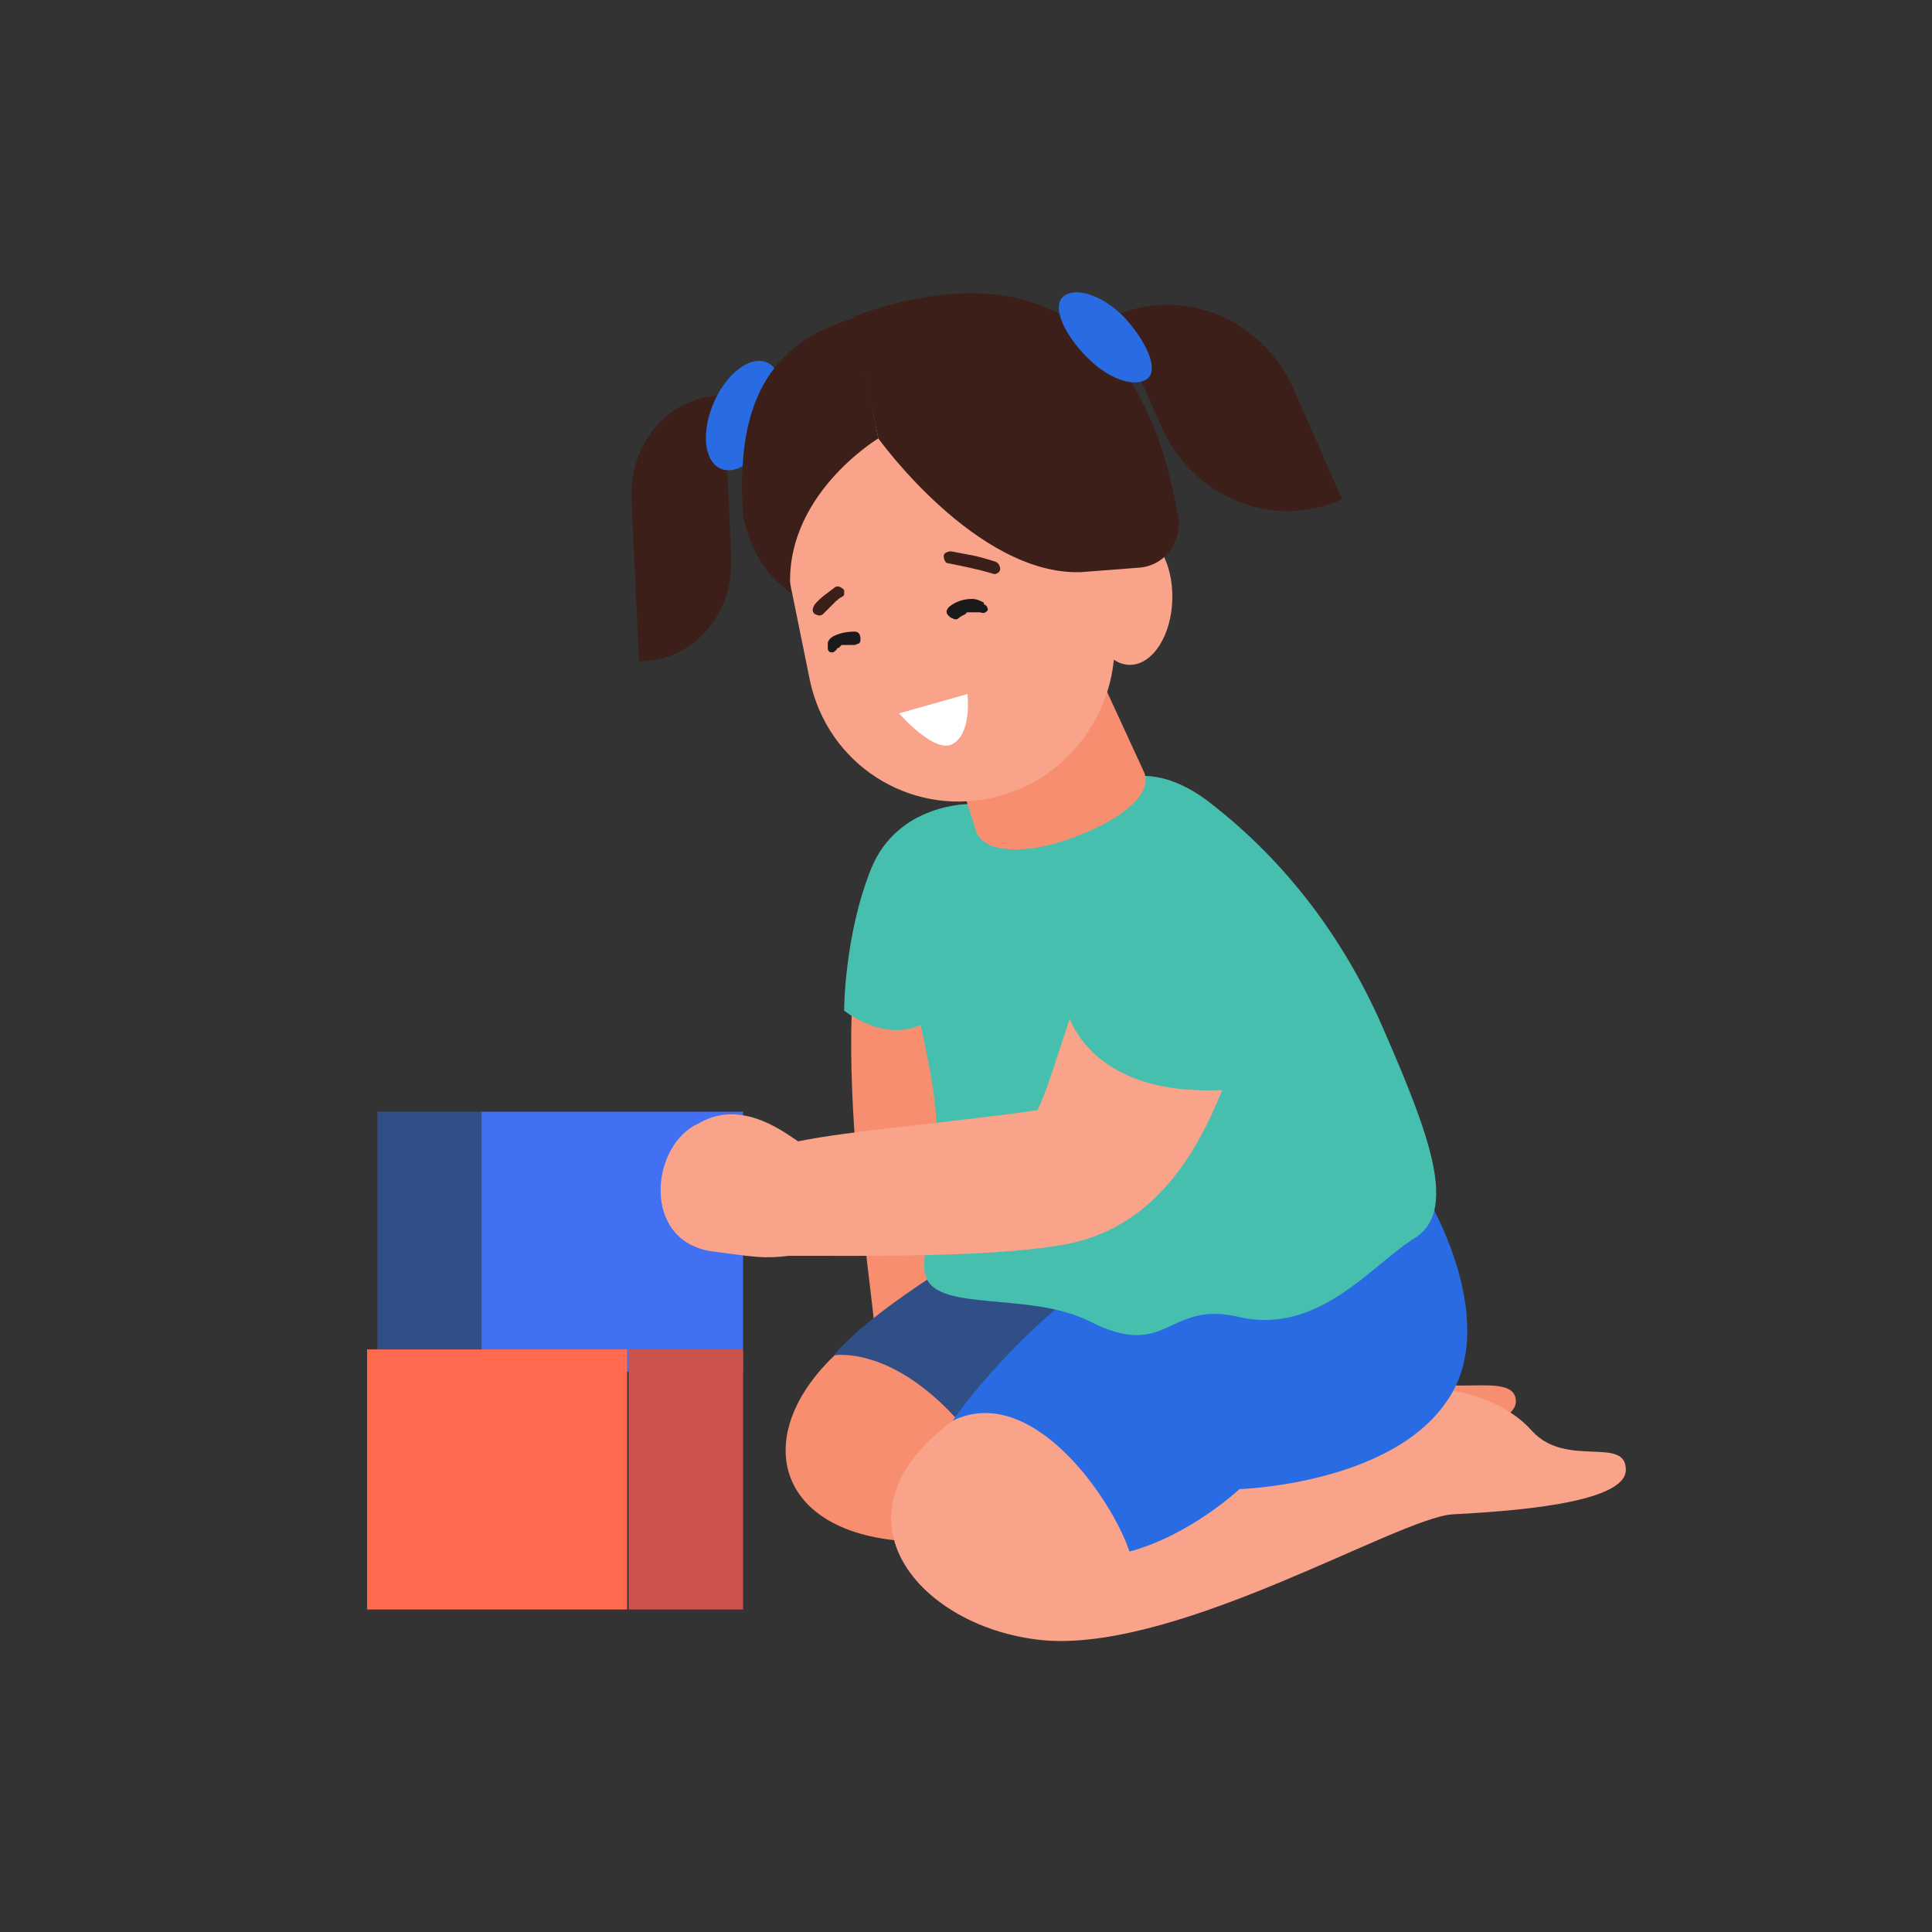
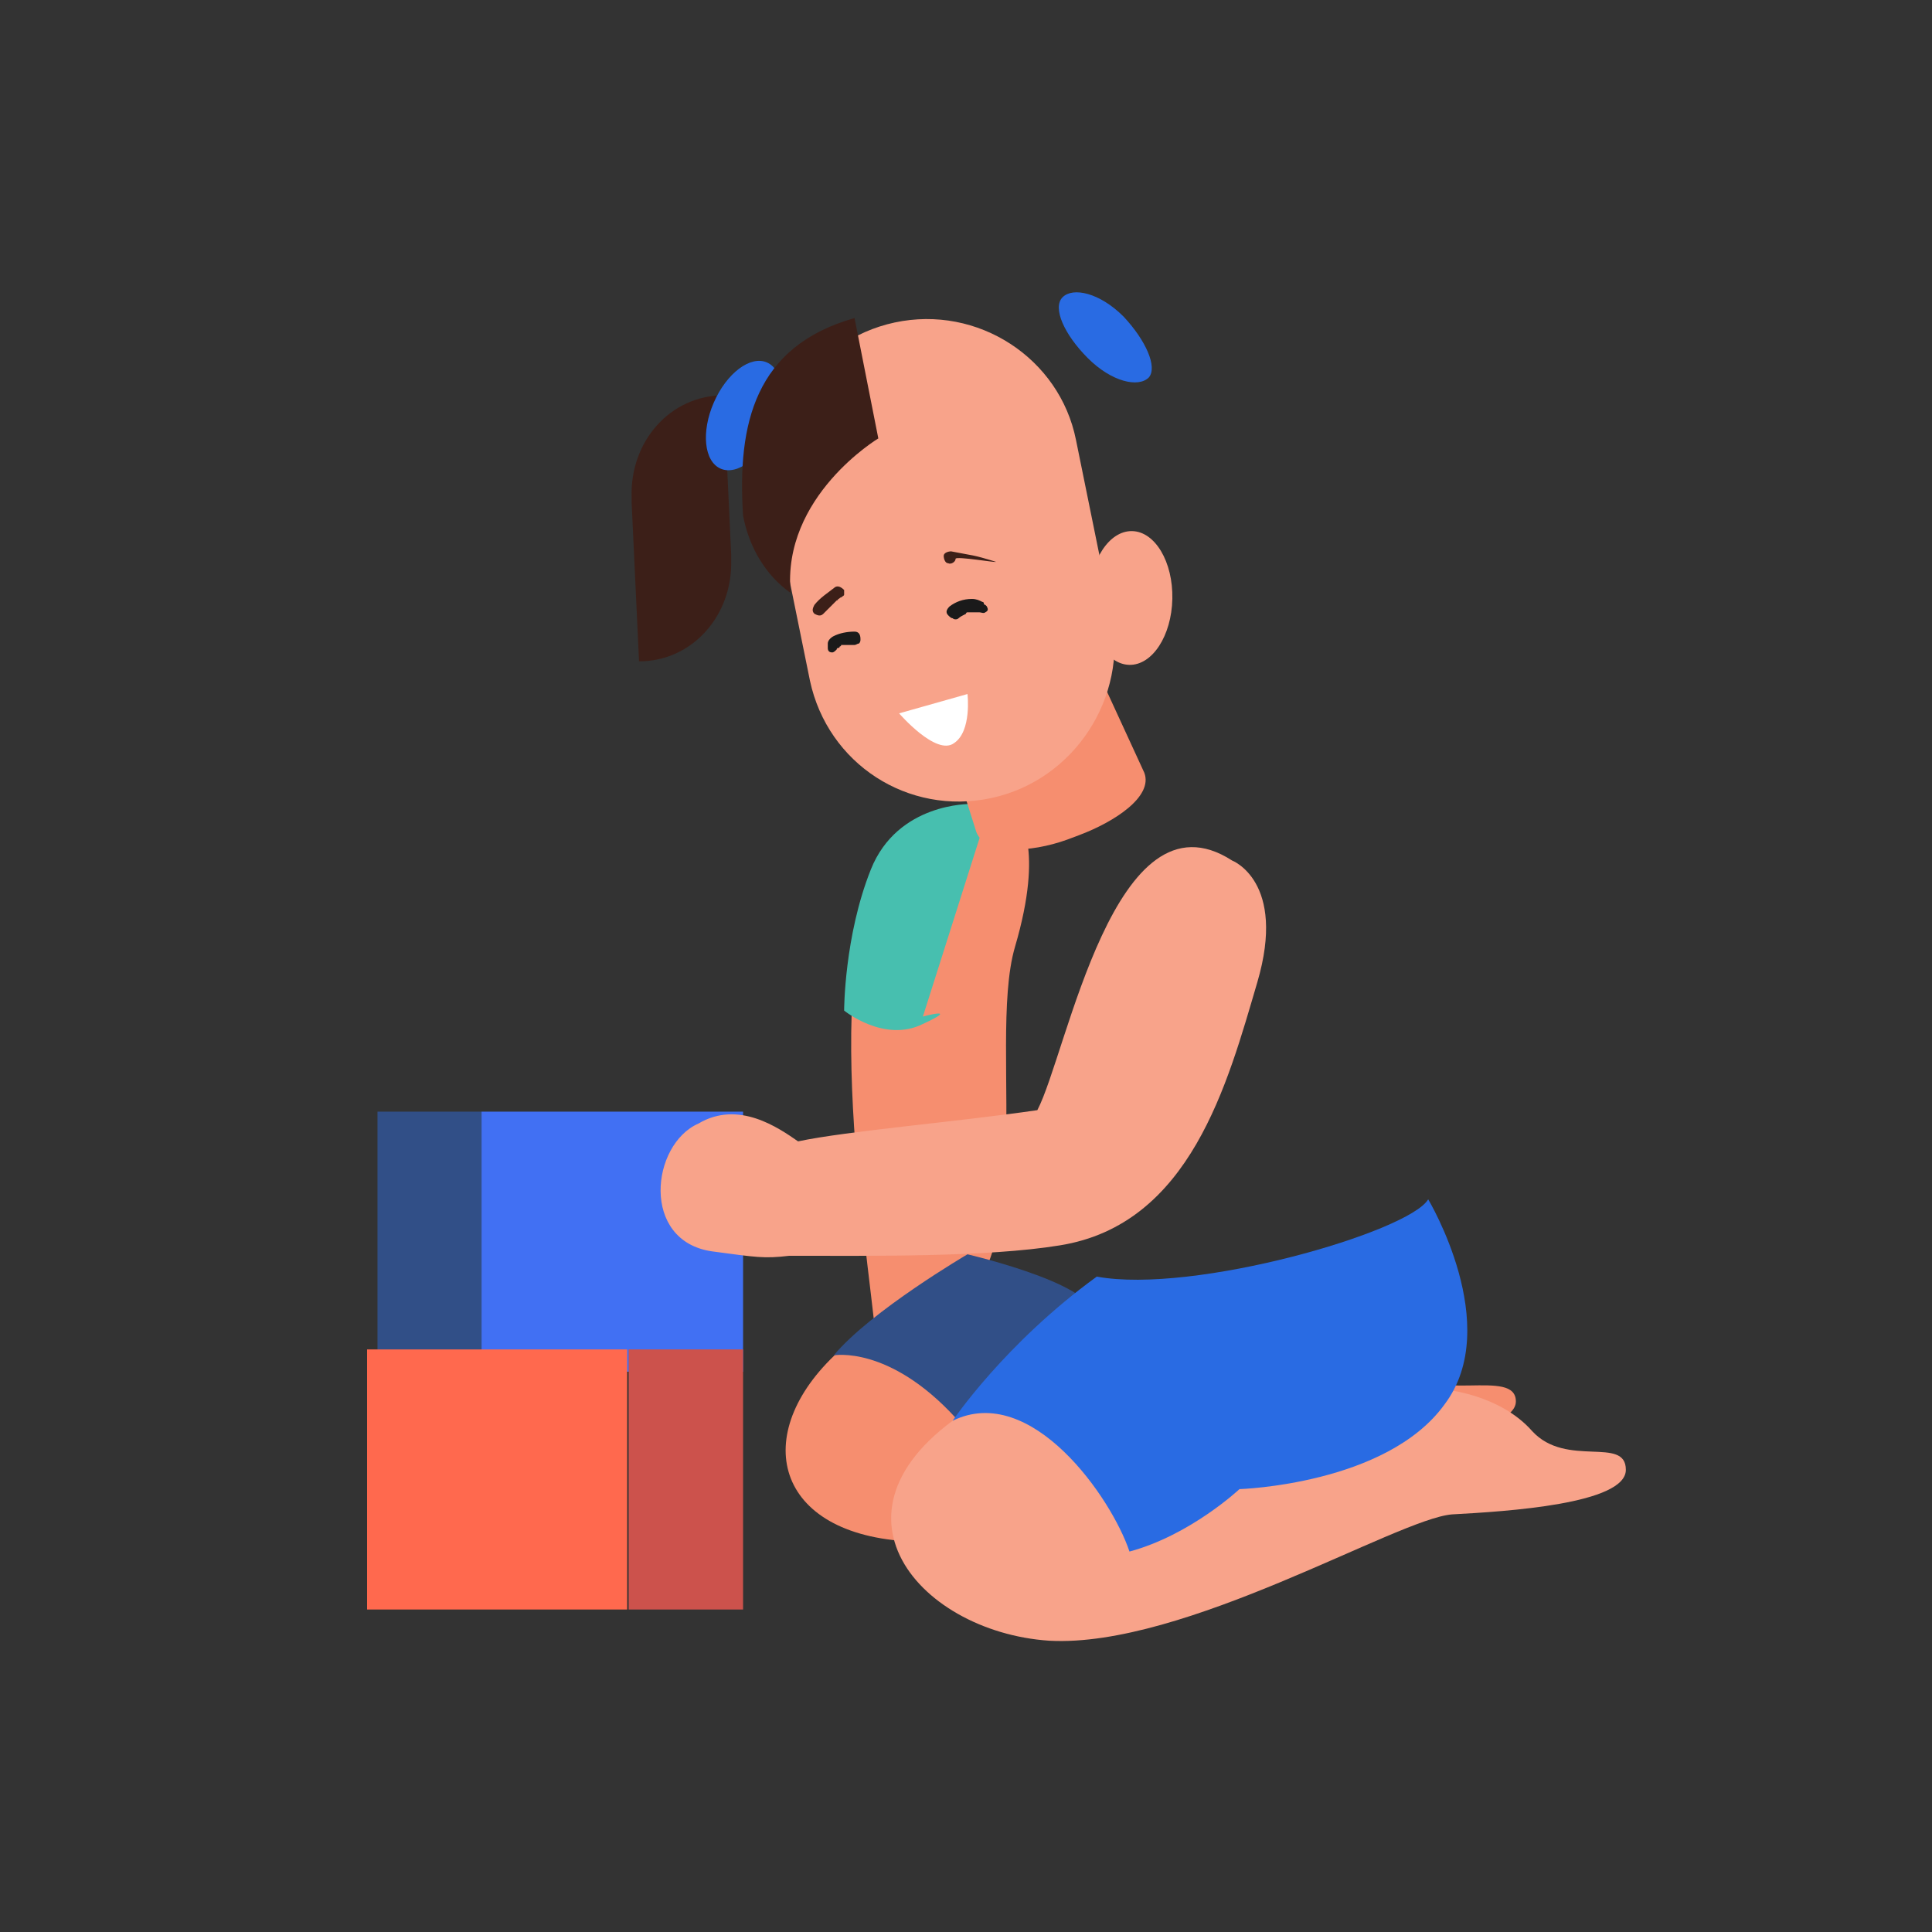
<svg xmlns="http://www.w3.org/2000/svg" version="1.1" id="Layer_1" x="0px" y="0px" viewBox="0 0 130 130" style="enable-background:new 0 0 130 130;" xml:space="preserve">
  <rect x="0" y="0" width="130" height="130" fill="#333333" stroke="none" />
  <style type="text/css">
	.st0{fill-rule:evenodd;clip-rule:evenodd;fill:#4170F3;}
	.st1{fill-rule:evenodd;clip-rule:evenodd;fill:#314F87;}
	.st2{fill-rule:evenodd;clip-rule:evenodd;fill:#FF694E;}
	.st3{fill-rule:evenodd;clip-rule:evenodd;fill:#CC524C;}
	.st4{fill:#F68E6F;}
	.st5{fill:#47BFAF;}
	.st6{fill:#314F87;}
	.st7{fill:#F8A38A;}
	.st8{fill:#296BE3;}
	.st9{fill:#1A1A1A;}
	.st10{fill:#3C1F18;}
	.st11{fill:#FFFFFF;}
</style>
  <g>
    <g>
      <rect x="32.4" y="74.8" class="st0" width="17.6" height="17.5" />
      <rect x="25.4" y="74.8" class="st1" width="7" height="17.5" />
    </g>
    <g>
      <rect x="24.7" y="90.8" class="st2" width="17.5" height="17.5" />
      <rect x="42.3" y="90.8" class="st3" width="7.7" height="17.5" />
    </g>
  </g>
  <path class="st4" d="M61.6,55.4c1.4-1,4.9-1.7,6.9-0.4c0,0,1.8,1.9-0.2,8.7s2.4,23.9-6.4,25.3c-1.2,0.2-3.2,0.4-3.1-0.2  C57.9,80.7,54.7,59.9,61.6,55.4z" />
  <path class="st5" d="M65.3,54.1c0,0-4.9-0.1-6.7,4.4S56.8,68,56.8,68s2.7,2.2,5.3,0.9c2.6-1.2,0-0.5,0-0.5l4-12.6L65.3,54.1z" />
  <g>
    <path class="st4" d="M88.2,89.2c0,0,3.7,0.3,5.9,2.8c2.3,2.5,7.9,0,7.9,2.3s-9.6,3.1-13.2,3.4c-3.7,0.3-18.9,6.5-27.9,6   c-9-0.6-10.5-7.5-4.2-13c0,0,7.9,0.8,10.7,6.2C67.3,96.8,82.8,88.7,88.2,89.2z" />
    <path class="st6" d="M65.1,84.4c0,0-6.5,3.8-9,6.8c0,0,3.7-0.7,8.2,4.2c0,0,7.3-4.2,9-6.5C75,86.7,65.1,84.4,65.1,84.4z" />
    <path class="st7" d="M97.2,93.5c0,0,3.7,0.3,5.9,2.8c2.3,2.5,6.3,0.3,6.3,2.6c0,2.3-8,2.8-11.7,3c-3.7,0.3-18,9-27.1,8.5   c-9-0.6-16.3-9.3-4.5-16.1c0,0,7.3,1.4,10.1,6.8C76.4,101.1,91.9,92.9,97.2,93.5z" />
    <path class="st8" d="M96.1,80.7c0,0,5.1,8.5,1.1,13.8c-3.9,5.4-13.8,5.7-13.8,5.7s-3.3,3.1-7.4,4.2c-1.2-3.6-6.6-11.4-11.9-8.8   c0,0,3.5-5.2,9.7-9.7C80.3,87.1,94.8,82.9,96.1,80.7z" />
-     <path class="st5" d="M72.8,54.1c0,0,3.3-4.2,8.6-0.1c5.3,4.1,9.2,9.4,11.8,15.5c3,6.9,4.9,12,2,13.8s-6.5,6.6-11.9,5.3   c-4.8-1.1-4.7,3-10,0.3c-4-2-10.2-0.6-11-3c-0.4-1.1,0.4-3.3,0.7-8.7c0.1-2-0.1-3.9-1-8C61,64.7,63.4,58,64.8,57   C67,54.7,66.3,53.6,72.8,54.1z" />
  </g>
  <path class="st7" d="M47,75.6c2.7-1.6,5.4,0.3,6.7,1.2c3.3-0.7,10.6-1.3,16.1-2.1c2-3.8,5.2-21.9,13.1-16.8c0,0,3.7,1.4,1.7,8.2  s-4.5,16.3-13.3,17.7c-4.9,0.8-12.6,0.7-18.2,0.7c-1.7,0.2-2.2,0.1-5.2-0.3C43.1,83.5,43.8,77,47,75.6z" />
-   <path class="st5" d="M82.7,57.4c0,0-3.6-2.7-6.7,1.6s-4.3,8.7-4.3,8.7s1.1,6.4,11.3,5.6C82.9,73.3,89.5,61.1,82.7,57.4z" />
  <path class="st4" d="M72.6,56.2l-0.8,0.3c-2.5,0.9-5.5,1-6.1-0.5L62,44.3c-0.6-1.6,1-3.6,3.4-4.5l0.8-0.3c2.5-0.9,5-0.4,5.6,1.2  L77,52C77.6,53.6,75,55.3,72.6,56.2z" />
  <path class="st7" d="M66.7,53.7L66.7,53.7c5.6-1.2,9.2-6.8,8.1-12.3l-2.4-11.8c-1.1-5.5-6.6-9.1-12.2-7.9l0,0  c-5.6,1.2-9.2,6.8-8.1,12.3l2.4,11.8C55.7,51.4,61.1,54.9,66.7,53.7z" />
  <ellipse transform="matrix(2.087148e-02 -1 1 2.087148e-02 34.296 115.498)" class="st7" cx="76.1" cy="40.2" rx="4.5" ry="2.8" />
  <g>
    <g>
      <g>
        <path class="st9" d="M65.6,41.2L65.6,41.2C65.6,41.2,65.5,41.2,65.6,41.2C65.5,41.2,65.6,41.2,65.6,41.2L65.6,41.2z" />
-         <path class="st9" d="M65.9,41.2L65.9,41.2L65.9,41.2z" />
        <path class="st9" d="M63.9,40.8c0.4-0.3,0.9-0.5,1.5-0.5c0.3,0,0.5,0.1,0.7,0.2c0,0,0.1,0,0.1,0.1c0,0,0,0.1,0.1,0.1l0,0l0,0l0,0     l0.1,0.1c0.1,0.2,0.1,0.3-0.1,0.4c-0.1,0.1-0.3,0-0.4,0l0,0l0,0l0,0l0,0l0,0c0,0,0,0-0.1,0h-0.1h-0.1l0,0l0,0l0,0l0,0h-0.1     c0,0,0,0-0.1,0l0,0c0,0,0,0-0.1,0h-0.1c0,0,0,0-0.1,0c0,0-0.1,0-0.1,0.1c-0.2,0.1-0.4,0.2-0.5,0.3s-0.3,0.1-0.4,0     c-0.1,0-0.2-0.1-0.3-0.2C63.6,41.2,63.7,41,63.9,40.8z" />
        <path class="st9" d="M57.5,42.5c-0.5,0-1,0.1-1.4,0.3c-0.2,0.1-0.4,0.3-0.4,0.5v0.1v0.1l0,0l0,0l0,0v0.1c0,0.2,0.1,0.3,0.3,0.3     c0.1,0,0.2-0.1,0.3-0.2l0,0l0,0l0,0l0,0l0,0l0,0c0,0,0-0.1,0.1-0.1c0,0,0.1,0,0.1-0.1l0,0l0,0l0,0l0,0c0,0,0.1,0,0.1-0.1l0,0l0,0     l0,0h0.1c0,0,0,0,0.1,0h0.1c0.2,0,0.4,0,0.6,0c0.1,0,0.2-0.1,0.3-0.1c0.1-0.1,0.1-0.2,0.1-0.3C57.9,42.6,57.7,42.5,57.5,42.5z" />
        <path class="st9" d="M65.9,41.2L65.9,41.2L65.9,41.2z" />
      </g>
-       <path class="st10" d="M67,37.8c-1.6-0.5-1.5-0.4-3-0.7c-0.2,0-0.5,0.1-0.5,0.3s0.1,0.5,0.3,0.5c1,0.2,2,0.4,3,0.7    c0.2,0.1,0.5-0.1,0.5-0.3S67.2,37.9,67,37.8z" />
+       <path class="st10" d="M67,37.8c-1.6-0.5-1.5-0.4-3-0.7c-0.2,0-0.5,0.1-0.5,0.3s0.1,0.5,0.3,0.5c0.2,0.1,0.5-0.1,0.5-0.3S67.2,37.9,67,37.8z" />
      <path class="st10" d="M56.2,39.5c-0.5,0.4-1,0.7-1.4,1.2c-0.1,0.2-0.2,0.4,0,0.6c0.2,0.1,0.4,0.2,0.6,0c0.2-0.2,0.4-0.4,0.6-0.6    c0.1-0.1,0.2-0.2,0.3-0.3c0,0,0.1,0,0.1-0.1l0,0c0.1,0,0.1-0.1,0.2-0.1c0.1-0.1,0.2-0.1,0.2-0.2c0-0.1,0-0.2,0-0.3    C56.6,39.5,56.4,39.4,56.2,39.5z" />
      <path class="st11" d="M60.5,48l4.6-1.3c0,0,0.3,2.5-0.9,3.3C63,50.9,60.5,48,60.5,48z" />
    </g>
  </g>
  <g>
    <path class="st10" d="M43,44.5L43,44.5c3.6,0,6.3-3.1,6.2-6.8c0-0.1,0-0.3,0-0.4l-0.5-10.7l0,0c-3.6,0-6.3,3.1-6.2,6.8   c0,0.1,0,0.3,0,0.4L43,44.5z" />
    <ellipse transform="matrix(0.4 -0.916 0.916 0.4 4.451 62.693)" class="st8" cx="50.1" cy="27.9" rx="3.9" ry="2.2" />
    <path class="st10" d="M59.1,29.5c0,0-6.5,3.9-5.9,10.4c-1.7-1.2-2.8-3.1-3.2-5.2c-0.4-6.2,0.8-11.4,7.5-13.3L59.1,29.5z" />
-     <path class="st10" d="M59.1,29.5c0,0,6.6,9.2,13.6,9l3.9-0.3c1.7-0.1,2.9-1.6,2.7-3.4c0,0,0,0,0-0.1l-0.1-0.3   C78.1,28,74,15.3,57.4,21.3L59.1,29.5z" />
-     <path class="st10" d="M90.3,33.6L90.3,33.6c-4.6,2.1-10.1-0.1-12.2-5l-3.2-7.3l0,0c4.6-2.1,10.1,0.1,12.2,5l0,0L90.3,33.6z" />
    <path class="st8" d="M77.3,25.4c-0.7,0.7-2.5,0.3-4.1-1.3c-1.6-1.6-2.4-3.4-1.7-4.1s2.5-0.3,4.1,1.3C77.1,22.9,77.9,24.7,77.3,25.4   z" />
  </g>
</svg>